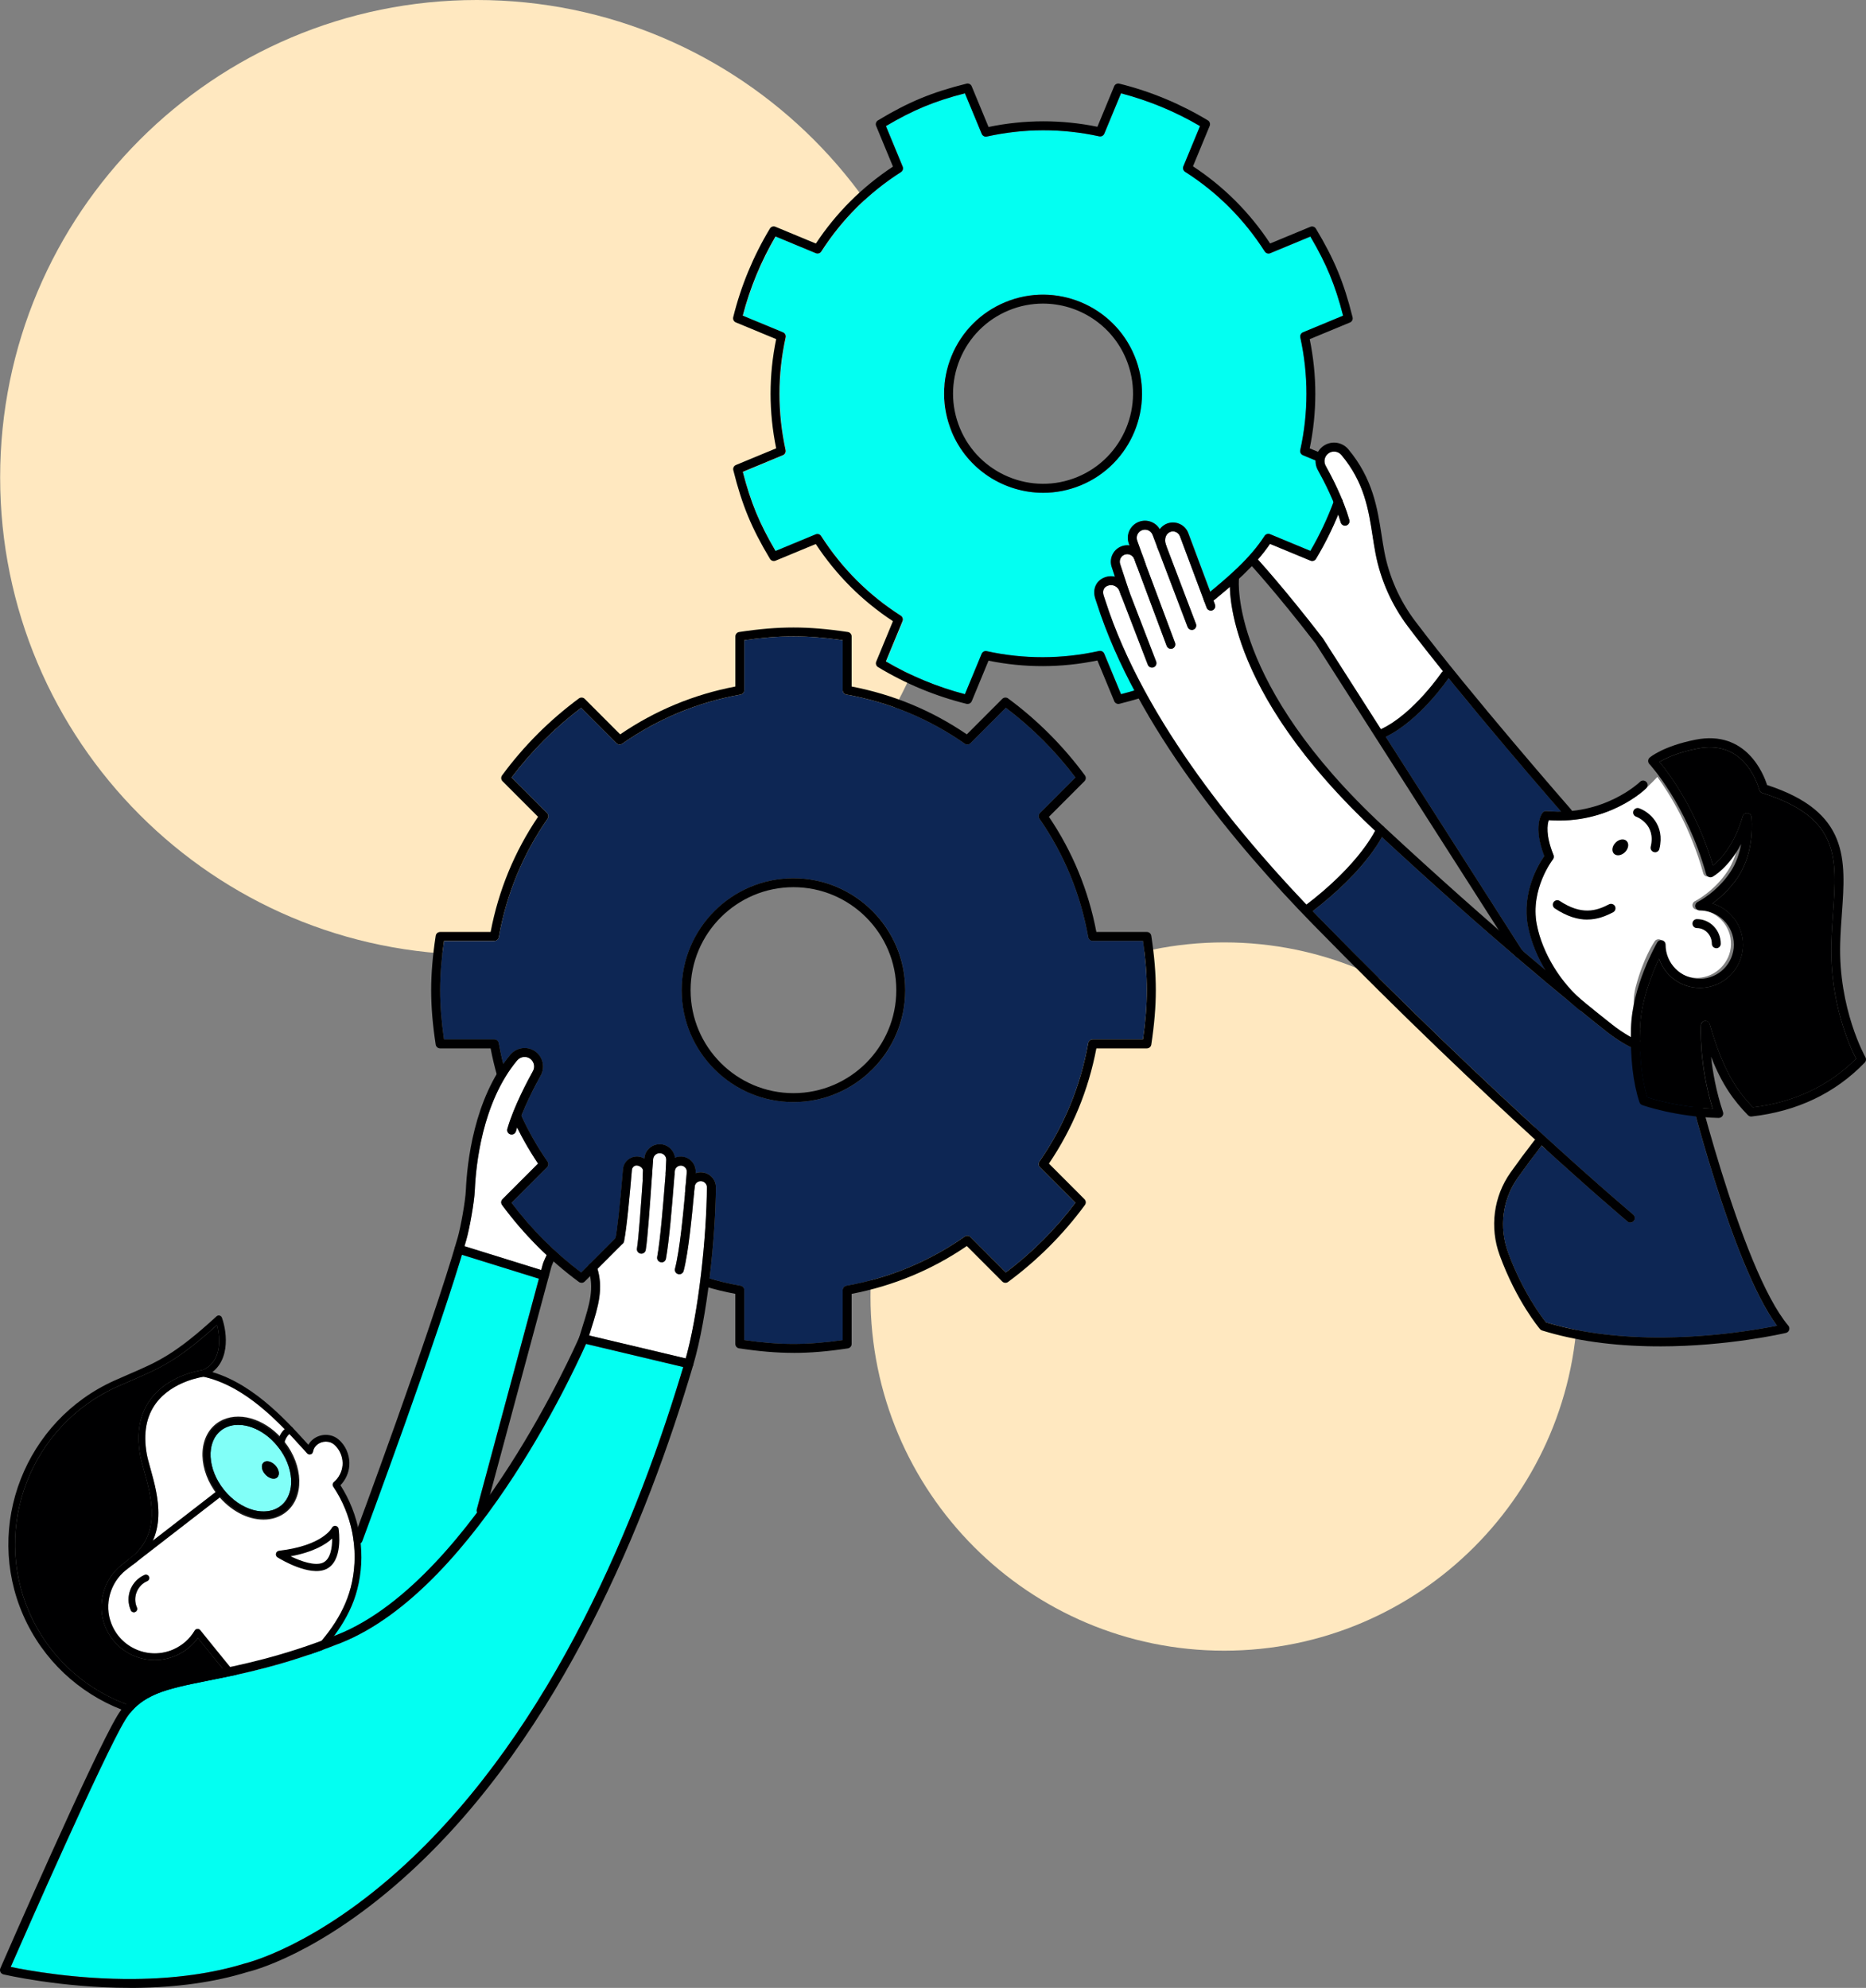
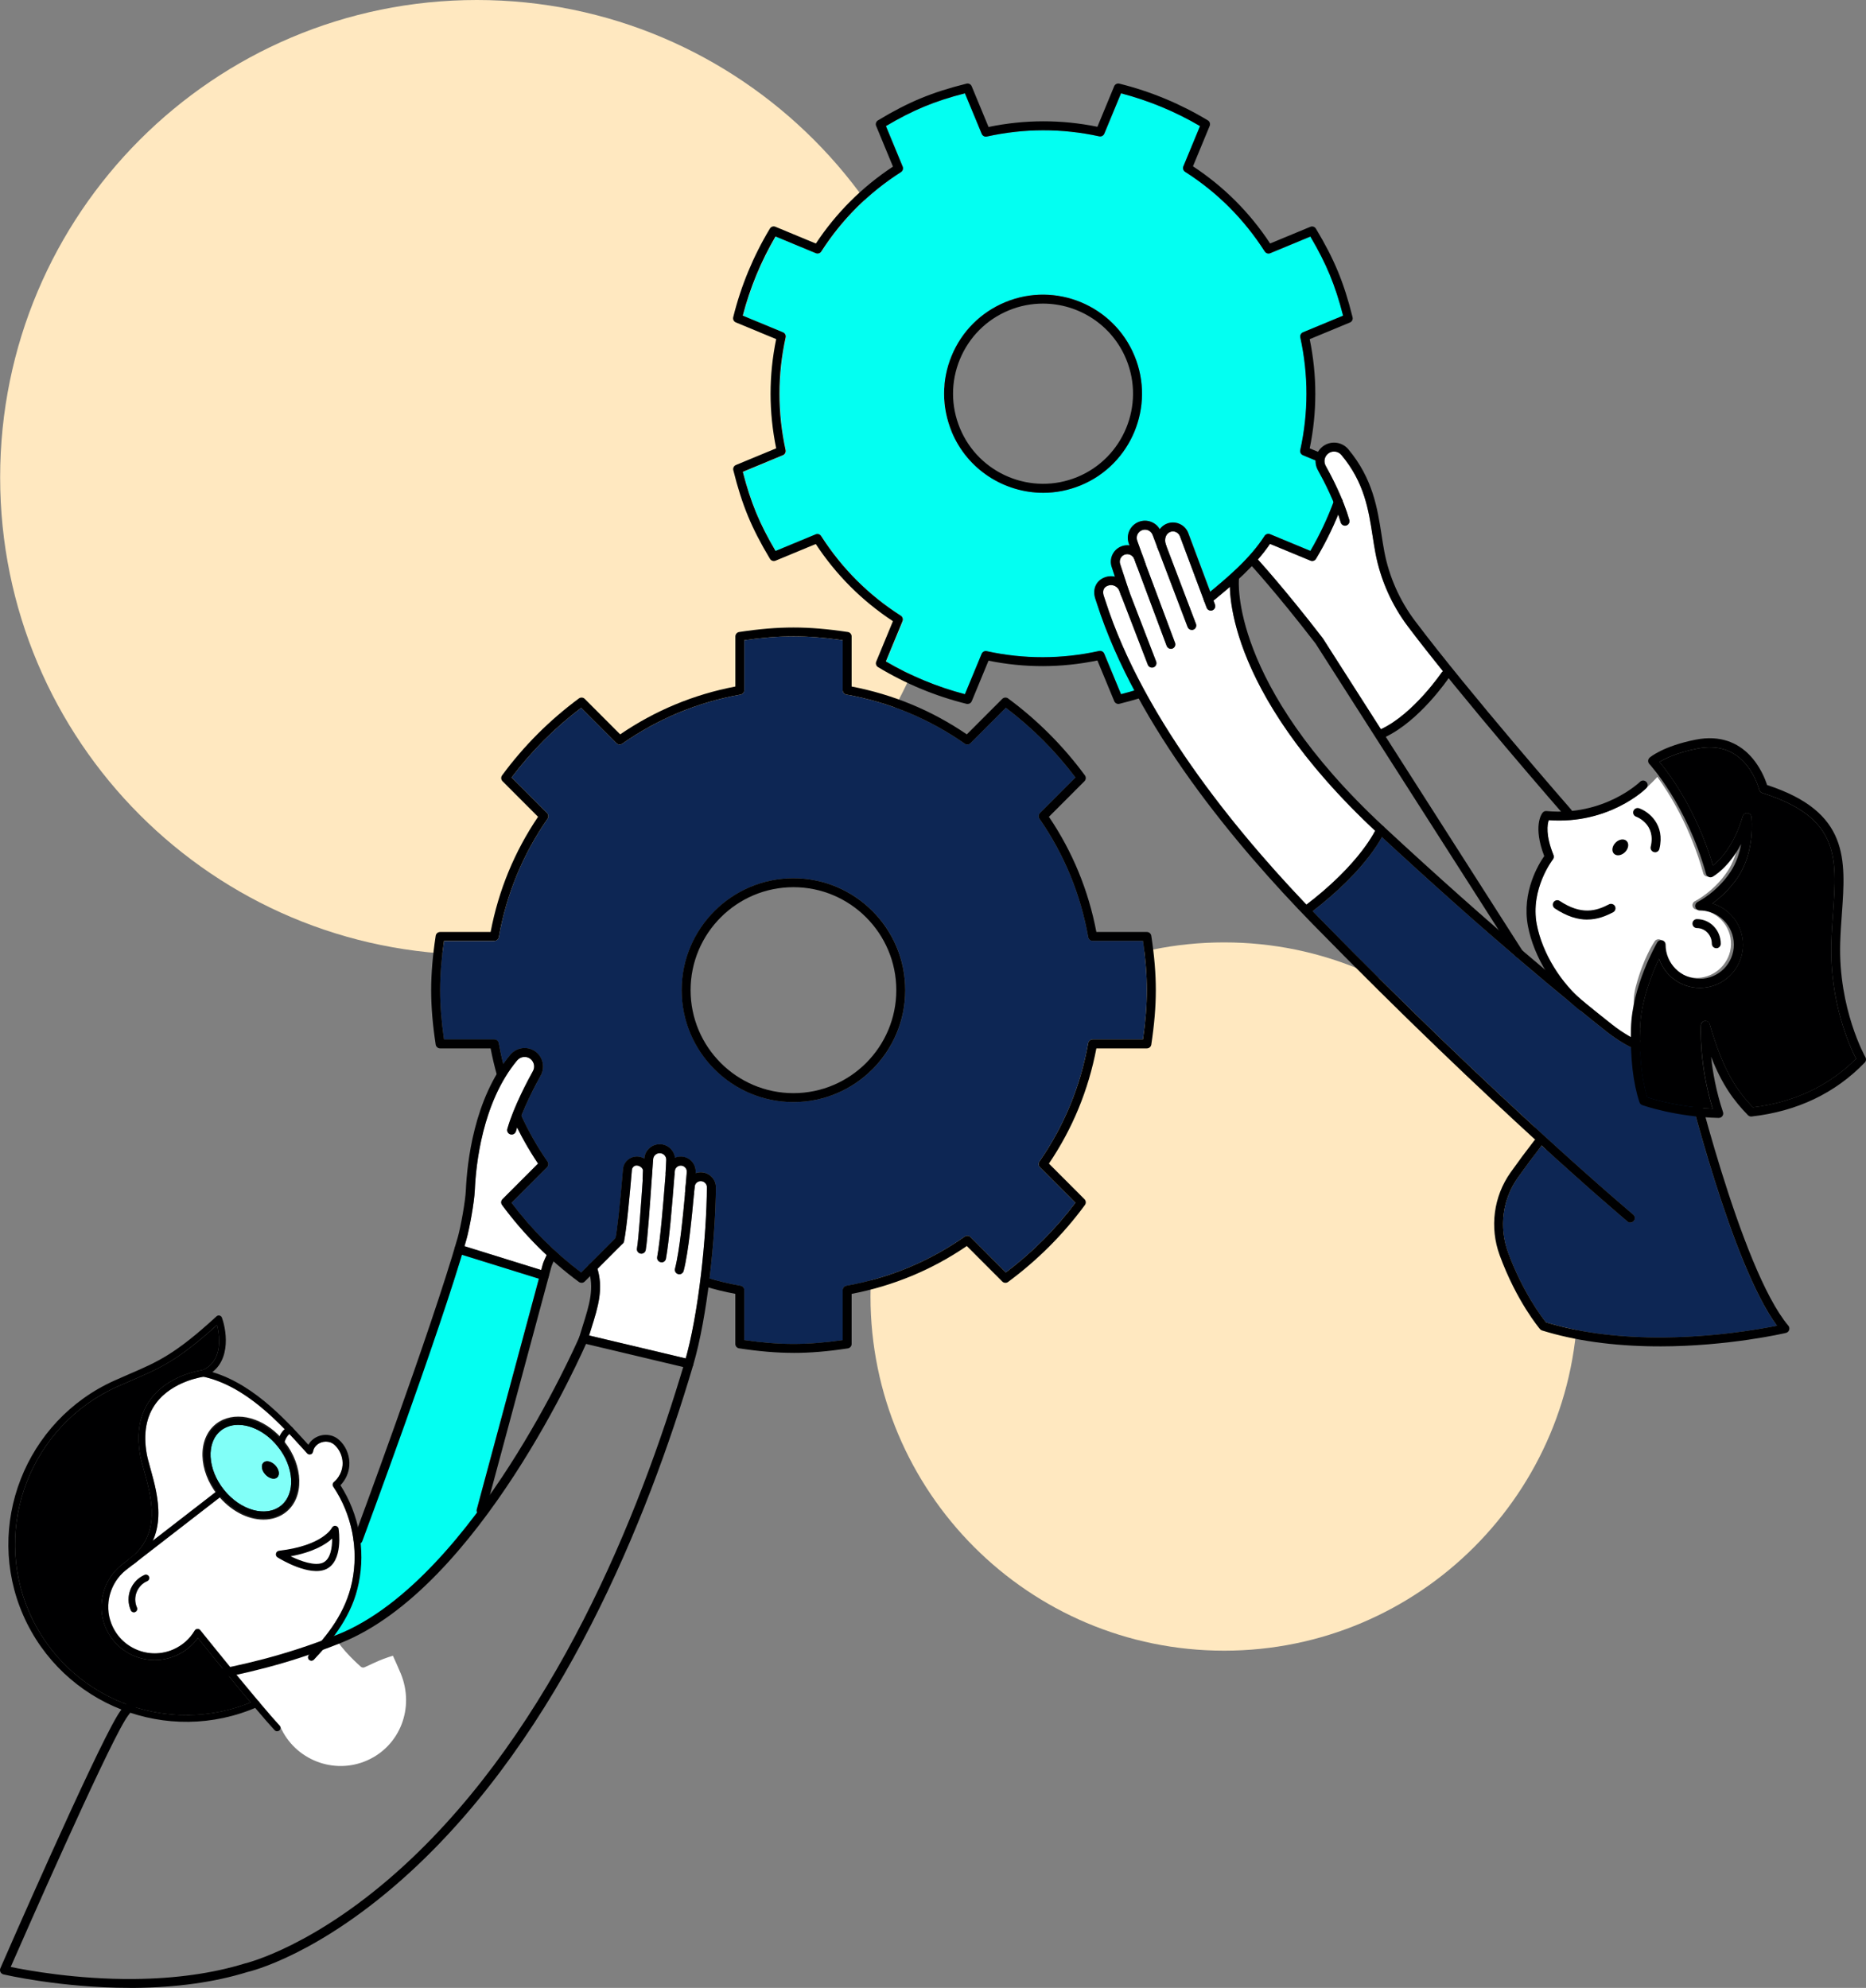
<svg xmlns="http://www.w3.org/2000/svg" id="Layer_1" viewBox="0 0 134.669 143.442">
  <rect x="0" y="0" width="134.669" height="143.442" fill="#808080" stroke="none" />
  <defs>
    <style>.cls-1{fill:#000001;}.cls-2{fill:#fff;}.cls-3{fill:#ffe8c0;}.cls-4{fill:#03fff2;}.cls-5{fill:#181716;}.cls-6{fill:#0d2654;}.cls-7{fill:#81fff8;}</style>
  </defs>
  <path class="cls-4" d="m25.846,111.422s-.326.123-.01.165c.105.473-.039,1.28,0,1.81.168,2.214-1.209,3.712-1.728,4.642,3.466-1.087,7.899-4.772,10.321-8.901-.035-.067-.045-.148-.024-.228l4.482-16.646-5.548-1.723c-2.138,7.084-7.444,20.736-7.496,20.88h.003Z" />
  <path class="cls-2" d="m24.25,104.369c.34.365.515.881.47,1.376-.042.459-.27.898-.627,1.203-.095.081-.112.218-.042.319,1.349,2.007,1.843,4.509,1.363,6.86-.456,2.224-1.766,3.86-3.116,5.295-.091.098-.088.249.01.343.074.071.179.085.263.046.028-.014.056-.032.077-.056.505-.537,1.006-1.102,1.461-1.712.554,1.024,1.875,2.175,1.938,2.228.07.063.179.07.259.038l.715-.33c.438-.203.883-.371,1.335-.505.126.274.372.818.568,1.288,1.016,2.47-.056,5.224-2.439,6.27-2.397,1.052-5.208-.046-6.259-2.446,0-.003,0-.007-.003-.01v-.007c-.004-.007-.007-.018-.014-.025-.003-.007-.01-.014-.014-.021,0,0-.003-.003-.007-.007-.368-.4-.883-.996-1.454-1.673v-.007c-.021-.046-.053-.085-.095-.109-1.819-2.162-4.146-5.063-4.177-5.102-.049-.063-.126-.095-.207-.091-.081.003-.151.049-.193.119-.361.604-.89,1.074-1.535,1.358-.848.372-1.791.383-2.646.025-.855-.358-1.51-1.035-1.843-1.906-.515-1.35-.084-2.926,1.048-3.835l.55-.424s.028-.014.039-.025c.07-.052.14-.108.203-.165l6.074-4.698c1.192,1.362,2.898,1.895,4.132,1.351.182-.081.35-.182.508-.309,1.009-.807,1.181-2.357.547-3.81-.158-.361-.365-.716-.624-1.049.039-.165.144-.502.382-.691.361.379.69.747.995,1.08l.287.316c.063.067.158.095.245.07.088-.024.154-.098.172-.186.021-.112.06-.207.112-.298.228-.368.722-.53,1.149-.379.137.049.273.144.407.288l-.014.003Zm-13.5,9.4c-.053-.123-.196-.179-.319-.126-.974.428-1.423,1.572-.992,2.547.053.123.196.179.319.126.123-.052.179-.196.126-.319-.319-.733.014-1.589.743-1.909.123-.052.179-.196.126-.319h-.003Z" />
  <path class="cls-2" d="m20.547,103.127c-.203.176-.333.407-.413.607-1.363-1.431-3.305-1.838-4.496-.884-1.234.989-1.22,3.081,0,4.754l-4.602,3.562c.788-1.741.231-3.741-.175-5.193-.116-.418-.217-.779-.27-1.074-.259-1.474-.035-2.698.669-3.649,1.121-1.512,3.13-1.863,3.431-1.909,2.331.516,4.314,2.207,5.853,3.786h.003Z" />
  <path class="cls-7" d="m19.021,109.362c-1.076,0-2.26-.642-3.088-1.674-1.3-1.631-1.377-3.729-.179-4.691.144-.115.305-.214.473-.287.294-.13.617-.193.964-.193.365,0,.743.07,1.122.214.729.27,1.426.789,1.966,1.463,1.3,1.624,1.377,3.726.179,4.687-.392.316-.89.481-1.437.481Zm.256-3.621s-.046,0-.063.014c-.039.039-.032.239.161.442.14.148.287.197.372.197.014,0,.049,0,.063-.018.038-.038.031-.238-.161-.442-.14-.147-.287-.196-.372-.196v.003Z" />
  <path class="cls-5" d="m17.194,102.815c.329,0,.676.066,1.02.193.659.245,1.311.712,1.837,1.372,1.195,1.494,1.297,3.41.221,4.27-.351.28-.785.414-1.255.414-.957,0-2.054-.562-2.856-1.565,0,0-.003-.007-.007-.007-1.192-1.495-1.29-3.407-.217-4.267.126-.101.263-.182.407-.245.259-.116.547-.169.848-.169m2.558,3.881c.105,0,.196-.032.266-.098.193-.186.126-.572-.151-.864-.179-.186-.399-.287-.585-.287-.105,0-.196.031-.266.098-.193.186-.126.572.151.863.179.186.399.288.585.288Zm-2.558-4.474c-.389,0-.753.074-1.083.218-.193.084-.375.193-.54.326-1.325,1.063-1.269,3.347.126,5.098.904,1.127,2.145,1.793,3.326,1.793.617,0,1.178-.189,1.623-.544,1.325-1.059,1.269-3.336-.116-5.084l-.01-.014-.007-.007c-.571-.716-1.314-1.266-2.092-1.554-.413-.155-.824-.232-1.223-.232h-.003Z" />
  <path class="cls-1" d="m15.665,95.604c.07.288.151.719.147,1.179-.007,1.024-.403,1.723-1.178,2.077-.326.046-2.502.404-3.76,2.099-.788,1.063-1.044,2.417-.76,4.028.056.319.161.687.28,1.119.526,1.884,1.241,4.445-.838,6.207l-.782.607c-1.3,1.038-1.794,2.845-1.202,4.389.382.997,1.132,1.769,2.11,2.179.981.411,2.054.4,3.028-.028.634-.277,1.17-.712,1.57-1.267.592.737,2.334,2.895,3.809,4.656-6.172,2.513-13.279-.347-15.971-6.494-2.72-6.211.13-13.523,6.357-16.302.378-.168.725-.319,1.051-.459,2.043-.884,3.308-1.428,6.144-3.989h-.007Z" />
  <path class="cls-1" d="m19.862,105.738c.277.291.343.677.151.863-.193.186-.575.098-.852-.193-.277-.291-.344-.677-.151-.863.193-.186.575-.099.852.193Z" />
  <path class="cls-1" d="m22.569,119.811c-.088.038-.189.024-.263-.046-.098-.091-.102-.246-.01-.344,1.349-1.435,2.66-3.066,3.116-5.294.484-2.351-.014-4.853-1.363-6.86-.07-.102-.049-.238.045-.319.358-.305.585-.744.627-1.204.045-.494-.13-1.01-.47-1.375-.133-.144-.27-.242-.406-.288-.431-.151-.925.014-1.149.379-.056.088-.091.186-.112.298-.017.092-.084.165-.172.186-.088.025-.182,0-.245-.07l-.287-.316c-1.647-1.817-4.135-4.561-7.227-5.224-.13-.028-.214-.158-.186-.288.028-.13.158-.214.287-.186,3.245.698,5.797,3.513,7.486,5.376l.017.017s.017-.031.028-.049c.351-.565,1.073-.81,1.724-.582.214.073.414.214.603.417.431.463.652,1.119.596,1.751-.046.516-.277,1.007-.638,1.382,1.335,2.085,1.815,4.646,1.321,7.056-.48,2.344-1.84,4.042-3.238,5.53-.024.025-.049.042-.081.056l-.003-.003Z" />
  <path class="cls-1" d="m9.759,116.316c-.123.053-.266,0-.319-.126-.428-.976.018-2.119.992-2.547.123-.053.266,0,.319.126s0,.267-.126.319c-.733.319-1.065,1.179-.743,1.909.053.123,0,.267-.126.319h.004Z" />
  <path class="cls-1" d="m18.595,123.162c-6.487,2.849-14.075-.12-16.92-6.611-2.828-6.452.137-14.052,6.603-16.94.378-.168.729-.319,1.055-.463,2.068-.891,3.315-1.432,6.294-4.165.06-.056.144-.077.221-.056.077.021.144.077.168.154.396,1.105.652,3.417-1.22,4.239-.021.01-.045.018-.07.018-.021,0-2.26.288-3.469,1.915-.705.951-.929,2.179-.669,3.649.052.295.154.657.27,1.074.547,1.958,1.37,4.912-1.199,6.877-.105.081-.259.06-.34-.046-.081-.105-.06-.259.046-.34,2.31-1.765,1.567-4.421,1.027-6.361-.119-.432-.224-.8-.28-1.119-.284-1.611-.028-2.965.761-4.028,1.262-1.695,3.434-2.053,3.76-2.099.778-.354,1.174-1.053,1.178-2.077,0-.46-.077-.891-.147-1.179-2.835,2.565-4.097,3.109-6.14,3.989-.326.14-.673.291-1.051.459-6.224,2.779-9.077,10.091-6.357,16.302,2.737,6.249,10.041,9.101,16.283,6.361.123-.053.266,0,.319.126.053.127,0,.267-.126.32h.007Z" />
  <path class="cls-1" d="m20.067,109.338c-1.29.564-3.091-.043-4.286-1.537-1.363-1.705-1.43-3.926-.147-4.951,1.283-1.028,3.431-.477,4.794,1.228,1.363,1.705,1.43,3.926.147,4.951-.158.126-.33.228-.508.309Zm-3.722-6.355c-.144.063-.28.144-.407.246-1.072.86-.974,2.775.221,4.27,1.195,1.495,3.042,2.01,4.115,1.151,1.072-.86.974-2.776-.221-4.27-1.055-1.319-2.618-1.877-3.704-1.397h-.003Z" />
  <path class="cls-1" d="m20.338,104.453c-.039.018-.084.025-.13.018-.133-.018-.224-.14-.207-.274.007-.038.137-.947.827-1.249.123-.052.266,0,.319.127.052.126,0,.266-.126.319-.442.193-.54.863-.54.87-.01.088-.07.154-.144.189Z" />
  <path class="cls-1" d="m20.094,124.905c-.091.039-.203.022-.273-.056-1.363-1.473-4.679-5.578-5.544-6.656-.399.555-.936.99-1.57,1.267-.971.428-2.047.435-3.028.028-.978-.41-1.728-1.182-2.11-2.179-.592-1.544-.098-3.351,1.202-4.389l7.051-5.456c.105-.081.259-.063.34.042.081.105.063.26-.042.34l-7.048,5.456c-1.132.909-1.567,2.484-1.048,3.835.333.87.988,1.548,1.843,1.905.855.358,1.798.351,2.646-.024.645-.284,1.177-.754,1.535-1.358.042-.067.112-.112.193-.119.081-.007.158.028.207.091.042.053,4.174,5.21,5.73,6.888.091.098.084.252-.014.343-.021.018-.042.035-.067.046l-.003-.004Z" />
  <path class="cls-1" d="m24.437,110.32c.014.094.354,2.343-.915,2.912-1.192.533-3.259-.709-3.491-.853-.095-.059-.14-.168-.116-.277s.112-.189.224-.204c3.147-.371,3.795-1.621,3.809-1.649.049-.101.158-.165.27-.147.109.014.196.098.221.204v.014h-.003Zm-1.128,2.438c.543-.242.666-1.084.662-1.737-.459.421-1.349.976-2.996,1.277.732.355,1.756.72,2.338.46h-.003Z" />
  <path class="cls-3" d="m34.415,68.89c19.001,0,34.405-15.422,34.405-34.445S53.416,0,34.415,0,.01,15.421.01,34.445s15.404,34.445,34.405,34.445Z" />
  <path class="cls-3" d="m88.347,119.109c14.096,0,25.524-11.441,25.524-25.554s-11.428-25.554-25.524-25.554-25.524,11.441-25.524,25.554,11.428,25.554,25.524,25.554Z" />
-   <path class="cls-6" d="m100.012,53.167l9.848,15.41c.578.495,1.128.961,1.651,1.4-.596-1.007-1.031-2.095-1.231-3.147-.473-2.467.778-4.498,1.174-5.063-.816-2.144-.196-3.028-.122-3.126.066-.088.171-.133.284-.123.357.035.708.046,1.041.039-.996-1.144-4.791-5.53-8.11-9.621-.288.414-2.215,3.112-4.535,4.228v.003Z" />
  <path class="cls-6" d="m94.736,65.749c.154.158.305.316.456.47,13.034,13.326,22.58,21.34,22.675,21.421.137.116.154.319.042.456-.063.077-.154.116-.249.116-.073,0-.147-.024-.207-.074-.045-.039-2.344-1.968-6.199-5.481-.007.01-.014.021-.021.035-.572.733-1.139,1.505-1.697,2.288-1.103,1.558-1.37,3.568-.707,5.379,1.044,2.849,2.442,4.688,2.74,5.06,2.285.695,4.935,1.06,7.875,1.088,4.037.032,7.535-.59,8.793-.846-3.252-4.421-6.389-17.038-6.851-18.947-1.977-.235-3.855-1.018-5.443-2.27-.536-.425-1.192-.947-1.959-1.572-.053-.042-.105-.084-.158-.13-.003,0-.01-.007-.014-.011-1.209-.986-2.684-2.214-4.405-3.688-.004-.004-.011-.007-.014-.014-2.66-2.277-5.906-5.144-9.659-8.621-.463.842-1.808,2.888-4.998,5.344v-.004Z" />
  <path class="cls-2" d="m110.917,66.711c.385,2.007,1.675,4.151,3.315,5.519.004,0,.007.007.011.011.049.039.094.081.143.119.007.004.011.011.018.014.764.621,1.412,1.14,1.945,1.558.894.705,1.889,1.253,2.94,1.624-.164-.158-.322-.33-.462-.516-.841-1.098-1.125-2.491-.778-3.824.553-2.119,1.345-3.256,1.377-3.305.081-.116.228-.165.361-.123.133.042.224.168.224.309,0,.67.263,1.298.743,1.765.48.467,1.115.712,1.784.695,1.279-.035,2.352-1.109,2.387-2.389.017-.67-.228-1.305-.694-1.786-.466-.481-1.094-.744-1.763-.744-.151,0-.28-.102-.315-.249-.035-.147.038-.298.171-.361.014-.007,1.374-.691,2.355-2.165.424-.639.652-1.361.768-2.007-.915,1.726-2.001,2.326-2.061,2.358-.087.046-.189.049-.28.01-.091-.039-.158-.116-.182-.21-.929-3.33-2.415-5.716-3.312-6.951-.365.396-1.223,1.214-1.276,1.214-.95.726-3.249,2.14-6.557,1.902-.105.298-.242,1.074.34,2.512.042.109.024.232-.046.323-.017.021-1.647,2.14-1.16,4.695l.004.004Z" />
-   <path class="cls-4" d="m9.015,124.144c-1.584,2.639-7.22,15.452-8.236,17.779,1.146.238,4.745.908,8.912.87,2.982-.025,5.663-.4,7.994-1.123.049-.011,5.134-1.214,11.551-7.13,10.64-9.807,16.78-24.866,20.074-35.897l-7.016-1.667c-1.002,2.253-8.211,17.793-17.709,21.575-3.866,1.541-6.816,2.165-9.203,2.642-.119.025-.235.046-.347.07-.771.155-1.465.292-2.089.446-1.833.446-3.07,1.011-3.929,2.435h-.003Z" />
  <path class="cls-2" d="m91.659,39.248c-.266.389-.561.765-.876,1.126.526.582,2.296,2.586,4.686,5.688l4.191,6.558s.018-.011.028-.014c2.324-1.095,4.339-4.049,4.356-4.077.024-.039.059-.07.094-.091-.918-1.14-1.787-2.246-2.537-3.242-1.167-1.551-1.977-3.372-2.334-5.27-.077-.407-.14-.821-.207-1.239-.294-1.902-.596-3.87-2.25-5.852-.245-.295-.683-.337-.974-.095-.112.095-.189.214-.228.347-.046.168-.028.354.06.519.305.547.782,1.449,1.188,2.446.021.032.035.067.042.102.182.446.347.909.477,1.365.049.172-.049.351-.221.4s-.351-.049-.4-.221c-.053-.186-.112-.375-.179-.565-.452,1.105-.988,2.175-1.602,3.196-.081.137-.252.193-.399.13l-2.923-1.21h.007Z" />
  <path class="cls-2" d="m79.928,42.272c-.41.176-.322.576-.263.737.028.081.063.193.109.333,2.657,8.273,9.175,16.343,14.513,21.936,3.347-2.561,4.626-4.688,4.959-5.33-9.462-8.856-10.437-15.55-10.489-17.596-.382.333-.778.66-1.178.986l.105.284c.063.168-.021.354-.189.417-.038.014-.077.021-.112.021-.13,0-.252-.081-.301-.21l-.186-.502s0-.007-.004-.011l-1.735-4.642c-.053-.137-.154-.246-.291-.305-.137-.06-.284-.06-.421-.003-.28.116-.466.488-.28.979l2.148,5.649c.063.168-.021.354-.186.418-.039.014-.077.021-.116.021-.13,0-.252-.081-.301-.207l-2.148-5.649-.379-1c-.056-.151-.172-.27-.319-.333-.147-.063-.312-.063-.463,0-.291.123-.435.453-.326.754l.564,1.568v.014l2.166,5.782c.063.168-.021.354-.189.414-.038.014-.077.021-.112.021-.13,0-.252-.081-.301-.211l-2.159-5.782v-.007l-.007-.018-.175-.463c-.053-.137-.154-.246-.291-.305-.137-.06-.284-.06-.421-.004-.263.109-.396.403-.301.677l.673,2.049,1.917,4.979c.063.168-.018.354-.186.417-.165.063-.354-.017-.417-.186l-1.92-4.986-.133-.347c-.063-.165-.186-.291-.35-.361-.161-.07-.34-.07-.501,0h-.004Z" />
  <path class="cls-2" d="m33.528,89.921l5.53,1.719.109-.404c.007-.035.06-.214.284-.677-1.177-1.102-2.253-2.309-3.214-3.61-.095-.13-.081-.309.031-.421l2.565-2.568c-.561-.831-1.069-1.702-1.514-2.603-.028.095-.056.186-.084.277-.049.172-.228.27-.399.221-.172-.049-.27-.228-.221-.4.095-.33.214-.674.343-1.014.522-1.351,1.251-2.698,1.503-3.151.161-.288.091-.653-.165-.867-.291-.242-.732-.197-.981.102-.305.365-.578.754-.827,1.158-1.794,2.923-2.155,6.614-2.222,8.2-.039.874-.378,2.761-.613,3.589-.042.147-.084.295-.13.449h.004Z" />
  <path class="cls-2" d="m42.519,96.366l6.974,1.656c.96-3.449,1.503-8.88,1.528-12.354,0-.228-.179-.421-.41-.439-.249-.018-.452.158-.473.4-.014.14-.028.312-.049.505,0,.028-.004.053-.007.081-.133,1.428-.379,4.091-.74,5.488-.045.172-.221.277-.392.232-.172-.046-.277-.221-.231-.393.347-1.347.592-3.975.722-5.386v-.077l.126-1.498c.011-.119-.028-.235-.109-.323-.081-.088-.189-.14-.308-.144h-.014c-.224,0-.41.168-.431.393-.003.056-.01.119-.014.182-.018.2-.035.446-.06.716-.123,1.533-.326,4.102-.568,5.421-.028.154-.165.267-.315.267-.021,0-.039,0-.06-.004-.175-.032-.291-.2-.259-.375.235-1.284.438-3.832.557-5.354.021-.242.035-.46.053-.646,0-.021-.003-.046-.003-.067l.045-.937c.007-.133-.042-.26-.133-.354-.091-.095-.207-.144-.354-.14-.242.007-.438.193-.456.435-.028.351-.063.867-.105,1.456v.007c-.126,1.825-.301,4.323-.431,5.084-.028.158-.165.27-.319.27-.018,0-.035,0-.056-.003-.175-.032-.294-.197-.263-.372.123-.719.291-3.144.417-4.947-.003-.024-.007-.053-.007-.077l.025-.593c.003-.088-.056-.165-.091-.203-.091-.095-.228-.161-.35-.161-.182-.018-.34.137-.357.319-.13,1.54-.372,4.249-.564,5.137v.014c0,.007,0,.014-.007.021,0,.007-.007.018-.011.028-.007.018-.014.032-.024.049-.004.007-.007.01-.014.018v.004c-.004.007-.011.014-.018.021-.003.004-.007.011-.014.014l-.007.007-1.819,1.821c.442,1.477.028,2.796-.452,4.316-.053.165-.105.33-.158.502l.007-.014Z" />
  <path class="cls-4" d="m55.982,17.066l2.909,1.207c.144.06.312.007.396-.123,1.483-2.312,3.414-4.242,5.744-5.73.133-.084.186-.253.126-.396l-1.209-2.926c.995-.589,1.879-1.039,2.758-1.403.88-.365,1.822-.674,2.944-.961l1.213,2.926c.06.144.214.228.368.193,2.699-.596,5.429-.6,8.11-.014.154.035.308-.049.368-.193l1.206-2.912c2.001.523,3.918,1.316,5.702,2.365l-1.202,2.905c-.06.144-.007.312.126.397,2.324,1.481,4.255,3.417,5.748,5.747.084.133.252.186.396.126l2.895-1.2c.589.997,1.037,1.881,1.402,2.761.365.881.673,1.824.96,2.947l-2.895,1.2c-.144.06-.224.214-.193.368.592,2.705.592,5.442-.004,8.133-.035.154.046.309.193.368l.915.379c-.007.235.046.477.168.695.291.523.74,1.375,1.132,2.312-.452,1.217-1.016,2.4-1.672,3.523l-2.909-1.207c-.144-.06-.312-.007-.396.123-.336.523-.729,1.021-1.163,1.495-.4.439-.831.86-1.286,1.27-.473.428-.967.846-1.475,1.263l-1.581-4.228c-.112-.305-.34-.54-.638-.67-.298-.13-.627-.133-.925-.007-.193.081-.365.218-.498.396-.133-.232-.333-.41-.582-.516-.312-.133-.655-.133-.964-.003-.613.26-.915.947-.683,1.572l.042.116c-.203-.028-.414,0-.61.081-.575.239-.869.888-.669,1.477l.228.695c-.259-.06-.533-.035-.785.07-.606.256-.855.877-.624,1.547.028.077.06.186.105.319.68,2.123,1.612,4.228,2.706,6.281-.305.091-.624.179-.96.267l-1.213-2.926c-.06-.144-.214-.224-.368-.193-2.699.593-5.425.6-8.11.014-.154-.035-.308.049-.368.193l-1.206,2.912c-2.001-.523-3.918-1.316-5.702-2.365l1.202-2.905c.06-.144.007-.312-.126-.396-2.324-1.481-4.255-3.417-5.748-5.747-.084-.133-.252-.186-.396-.123l-2.895,1.2c-.589-.997-1.037-1.881-1.402-2.761-.365-.884-.673-1.825-.96-2.947l2.895-1.2c.144-.06.224-.214.193-.368-.592-2.705-.592-5.442.003-8.133.035-.154-.046-.309-.193-.368l-2.902-1.203c.522-2.003,1.314-3.923,2.362-5.709l-.004-.007Zm19.304,18.491c.908,0,1.833-.175,2.723-.544,2.748-1.14,4.409-3.807,4.409-6.614,0-.909-.175-1.835-.543-2.726-1.507-3.642-5.692-5.379-9.329-3.867-1.763.73-3.133,2.105-3.866,3.867-.729,1.765-.729,3.705,0,5.47,1.139,2.751,3.802,4.41,6.606,4.41v.003Z" />
  <path class="cls-6" d="m35.679,67.893c.158,0,.291-.112.319-.267.55-3.102,1.735-5.975,3.519-8.547.088-.13.074-.302-.039-.414l-2.558-2.561c1.433-1.902,3.123-3.593,5.022-5.028l2.551,2.554c.112.112.284.126.413.035,2.569-1.8,5.446-2.993,8.544-3.547.154-.028.266-.161.266-.319v-3.603c1.318-.189,2.453-.277,3.55-.277s2.232.088,3.55.277v3.603c0,.158.112.291.266.319,3.098.554,5.975,1.747,8.544,3.547.13.091.301.074.414-.035l2.551-2.554c1.899,1.435,3.589,3.126,5.022,5.028l-2.558,2.561c-.112.112-.126.284-.039.414,1.784,2.568,2.969,5.446,3.519,8.547.028.154.161.267.319.267h3.634c.189,1.323.277,2.456.277,3.554s-.088,2.231-.277,3.554h-3.634c-.158,0-.291.112-.319.267-.55,3.102-1.735,5.975-3.519,8.547-.088.13-.074.302.039.414l2.558,2.561c-1.433,1.902-3.119,3.593-5.022,5.028l-2.551-2.554c-.112-.112-.284-.126-.414-.035-2.569,1.8-5.443,2.993-8.544,3.547-.154.028-.266.161-.266.319v3.604c-1.321.189-2.453.277-3.55.277s-2.233-.088-3.55-.277v-3.604c0-.158-.112-.291-.266-.319-.838-.151-1.517-.309-2.239-.523.287-2.358.445-4.74.456-6.579.003-.568-.438-1.046-1.009-1.088-.158-.014-.312.01-.452.06v-.011c.025-.298-.07-.582-.266-.807-.196-.224-.47-.351-.767-.361-.161-.007-.316.025-.456.081-.028-.242-.137-.474-.312-.649-.217-.221-.522-.344-.827-.333-.575.018-1.041.46-1.083,1.032-.161-.088-.34-.137-.519-.14-.529,0-.967.389-1.013.912-.21,2.523-.399,4.273-.536,4.968l-1.903,1.905-.582.579c-.648-.491-1.272-1.011-1.871-1.558-1.153-1.056-2.208-2.218-3.151-3.47l2.558-2.561c.112-.112.126-.284.039-.414-.722-1.042-1.36-2.158-1.889-3.312.498-1.249,1.163-2.477,1.398-2.898.315-.561.179-1.267-.319-1.681-.568-.467-1.412-.382-1.886.186-.179.214-.343.432-.501.66-.126-.498-.231-1-.322-1.502-.028-.154-.161-.267-.319-.267h-3.634c-.189-1.319-.277-2.456-.277-3.554s.088-2.235.277-3.554h3.634v-.004Zm21.589,11.631c4.451,0,8.068-3.624,8.068-8.077s-3.62-8.077-8.068-8.077-8.068,3.625-8.068,8.077,3.62,8.077,8.068,8.077Z" />
  <path class="cls-1" d="m123.865,68.423c.179,0,.323-.144.323-.323,0-.979-.771-1.779-1.721-1.779-.179,0-.322.144-.322.323s.143.323.322.323c.592,0,1.076.509,1.076,1.13,0,.179.144.323.322.323v.004Z" />
  <path class="cls-1" d="m114.185,72.938c.094,0,.189-.042.252-.123.112-.14.087-.344-.053-.453-1.713-1.361-3.08-3.579-3.476-5.649-.491-2.554,1.142-4.674,1.16-4.695.07-.091.087-.214.045-.323-.581-1.435-.445-2.211-.34-2.512,4.329.312,6.929-2.2,7.041-2.309.126-.126.13-.33,0-.456-.126-.126-.329-.13-.455-.003-.025.025-2.59,2.495-6.75,2.109-.113-.011-.218.035-.284.123-.077.095-.698.982.122,3.126-.396.565-1.647,2.596-1.174,5.063.424,2.214,1.879,4.582,3.708,6.035.06.046.13.07.2.07l.004-.004Z" />
  <path class="cls-1" d="m119.446,61.5c.144,0,.277-.098.312-.246.428-1.754-.768-2.684-1.461-2.93-.169-.06-.351.028-.414.196-.06.168.028.351.196.41.06.021,1.444.547,1.052,2.168-.042.172.063.347.238.389.025.007.053.011.077.011Z" />
  <path class="cls-1" d="m117.395,60.686c-.19-.189-.547-.137-.799.116-.253.253-.305.611-.116.8.189.19.547.137.799-.116.252-.253.305-.611.116-.8Z" />
  <path class="cls-1" d="m114.546,66.353c.722,0,1.332-.242,1.872-.526.158-.084.217-.277.137-.435-.085-.158-.281-.217-.435-.137-.922.484-1.987.793-3.554-.246-.147-.098-.347-.056-.448.091-.098.147-.056.351.091.449.893.593,1.664.807,2.337.807v-.004Z" />
  <path class="cls-1" d="m119.776,97.152c4.98,0,9.074-.961,9.116-.972.108-.025.196-.105.231-.214.035-.105.014-.225-.06-.309-3.459-4.091-7.061-19.164-7.096-19.319-.032-.137-.148-.235-.288-.246l-.091-.011c-1.903-.204-3.715-.944-5.239-2.147-2.709-2.137-8.457-6.838-16.49-14.291-11.138-10.34-10.454-17.782-10.444-17.856.021-.179-.109-.337-.284-.358-.175-.021-.337.109-.357.284-.035.316-.729,7.842,10.647,18.403,8.05,7.47,13.812,12.182,16.528,14.326,1.588,1.253,3.466,2.035,5.443,2.27.462,1.909,3.599,14.526,6.851,18.947-1.258.256-4.759.877-8.793.846-2.94-.025-5.59-.39-7.875-1.088-.298-.375-1.696-2.211-2.74-5.06-.663-1.811-.4-3.821.708-5.379.557-.783,1.128-1.554,1.696-2.288.108-.14.084-.344-.056-.453-.14-.109-.344-.084-.452.056-.575.74-1.153,1.519-1.714,2.309-1.227,1.733-1.521,3.965-.785,5.975,1.212,3.309,2.846,5.249,2.912,5.33.039.046.091.081.151.098,2.366.733,5.11,1.116,8.155,1.144h.333-.007Z" />
  <path class="cls-1" d="m117.662,88.212c.091,0,.186-.039.249-.116.116-.137.095-.34-.042-.456-.095-.081-9.641-8.094-22.675-21.421-5.485-5.607-12.613-14.126-15.42-22.877-.046-.14-.081-.253-.109-.333-.056-.165-.147-.565.266-.737.161-.07.34-.07.501,0,.161.07.287.196.351.361l2.054,5.333c.063.165.252.249.417.186.165-.063.249-.253.186-.417l-2.054-5.333c-.126-.33-.375-.586-.701-.723-.326-.137-.683-.137-1.006,0-.606.256-.855.877-.624,1.547.028.077.06.186.105.319,2.846,8.87,10.041,17.473,15.575,23.133,13.058,13.351,22.629,21.385,22.724,21.466.06.049.133.074.207.074l-.004-.007Z" />
  <path class="cls-1" d="m84.501,46.82c.038,0,.077-.007.112-.021.168-.063.252-.249.189-.414l-2.341-6.27c-.112-.305-.34-.544-.638-.674-.298-.13-.627-.133-.925-.007-.575.239-.869.888-.669,1.477l.673,2.046c.056.168.238.263.407.207.168-.056.263-.239.207-.407l-.673-2.049c-.091-.27.042-.568.301-.677.137-.056.284-.056.421.003.137.06.238.168.291.305l2.341,6.27c.049.13.172.21.301.21h.004Z" />
  <path class="cls-1" d="m87.383,44.062c.038,0,.077-.007.112-.021.168-.063.252-.249.189-.418l-1.928-5.154c-.112-.305-.34-.544-.638-.67-.298-.13-.627-.133-.925-.007-.554.228-.964.94-.634,1.807.063.168.252.249.417.186.165-.063.249-.249.186-.417-.186-.491,0-.863.28-.979.137-.056.287-.056.421.003.133.06.238.168.291.305l1.928,5.154c.049.13.172.211.301.211Z" />
  <path class="cls-1" d="m86.011,45.458c.039,0,.077-.007.116-.021.168-.063.249-.249.186-.418l-2.527-6.649c-.119-.316-.357-.565-.669-.698-.312-.133-.655-.133-.964-.004-.613.256-.915.947-.683,1.572l.568,1.583c.06.168.245.256.413.193.168-.06.256-.246.193-.414l-.568-1.582c-.112-.302.032-.632.326-.754.151-.063.315-.063.463,0,.147.063.263.182.319.333l2.527,6.649c.049.13.172.207.301.207v.003Z" />
  <path class="cls-1" d="m113.148,58.96c.077,0,.151-.028.214-.081.133-.119.147-.323.032-.456-.074-.084-7.342-8.403-11.271-13.617-1.108-1.47-1.875-3.2-2.215-5-.077-.4-.137-.807-.203-1.217-.294-1.898-.624-4.049-2.394-6.168-.473-.565-1.314-.646-1.882-.179-.498.41-.631,1.116-.319,1.681.438.786,1.237,2.323,1.651,3.775.049.172.228.27.4.221.172-.049.27-.228.221-.4-.431-1.516-1.255-3.102-1.707-3.912-.161-.288-.091-.653.165-.867.291-.242.729-.2.974.095,1.654,1.982,1.956,3.951,2.25,5.853.063.417.13.832.207,1.239.361,1.898,1.167,3.719,2.334,5.27,3.943,5.231,11.229,13.568,11.303,13.652.063.074.154.109.241.109v.003Z" />
  <path class="cls-1" d="m109.611,69.114c.06,0,.119-.018.175-.053.151-.095.193-.295.098-.446l-14.414-22.554c-2.86-3.712-4.829-5.846-4.85-5.867-.123-.13-.326-.14-.456-.018-.13.123-.137.326-.017.456.021.021,1.973,2.137,4.794,5.8l14.4,22.529c.063.095.165.147.274.147l-.004.004Z" />
  <path class="cls-1" d="m99.824,53.223c.046,0,.091-.011.137-.032,2.488-1.172,4.531-4.175,4.619-4.302.098-.147.06-.347-.088-.449-.147-.098-.346-.06-.448.088-.021.028-2.033,2.982-4.356,4.077-.161.077-.231.267-.154.432.056.116.172.186.291.186Z" />
  <path class="cls-1" d="m94.331,65.974c.066,0,.137-.021.193-.067,4.283-3.235,5.366-5.803,5.411-5.909.066-.165-.011-.354-.175-.421s-.354.01-.421.175c-.014.032-1.087,2.53-5.201,5.638-.144.109-.172.309-.063.453.063.084.161.13.259.13h-.003Z" />
  <path class="cls-1" d="m87.195,43.56c.07,0,.144-.025.203-.074,1.626-1.323,3.175-2.646,4.258-4.242l2.923,1.211c.147.06.319.007.399-.133.76-1.267,1.405-2.61,1.913-3.996.06-.168-.024-.354-.193-.414-.168-.06-.354.025-.414.193-.463,1.26-1.037,2.488-1.717,3.646l-2.909-1.207c-.144-.06-.312-.007-.396.123-1.037,1.614-2.611,2.961-4.272,4.316-.137.112-.158.316-.046.456.063.077.158.119.252.119l-.004.004Z" />
  <path class="cls-1" d="m69.835,50.795c.13,0,.249-.077.298-.2l1.209-2.923c2.6.53,5.239.526,7.857-.014l1.216,2.937c.06.147.221.228.375.189.519-.13.992-.26,1.444-.396.172-.053.266-.232.214-.403-.053-.172-.231-.267-.403-.214-.361.109-.736.214-1.143.319l-1.213-2.926c-.06-.144-.214-.225-.368-.193-2.699.597-5.425.6-8.11.014-.154-.035-.308.049-.368.193l-1.206,2.912c-2.001-.523-3.918-1.316-5.702-2.365l1.202-2.905c.06-.144.007-.312-.126-.396-2.324-1.481-4.255-3.417-5.748-5.747-.084-.133-.252-.186-.396-.123l-2.895,1.2c-.589-.997-1.037-1.881-1.402-2.761-.364-.884-.673-1.824-.96-2.947l2.895-1.2c.144-.06.224-.214.193-.368-.592-2.705-.592-5.442.004-8.133.035-.154-.046-.309-.193-.368l-2.902-1.203c.522-2.003,1.314-3.923,2.362-5.709l2.909,1.207c.144.06.312.007.396-.123,1.482-2.312,3.414-4.242,5.744-5.73.133-.084.186-.253.126-.396l-1.209-2.926c.995-.589,1.879-1.039,2.758-1.403.88-.365,1.822-.674,2.944-.961l1.213,2.926c.06.144.214.228.368.193,2.699-.596,5.429-.6,8.11-.014.154.035.308-.049.368-.193l1.206-2.912c2.001.523,3.918,1.316,5.702,2.365l-1.202,2.905c-.06.144-.007.312.126.396,2.324,1.481,4.255,3.417,5.748,5.747.084.133.252.183.396.123l2.895-1.2c.589.997,1.037,1.881,1.402,2.761.364.881.673,1.824.96,2.947l-2.895,1.2c-.144.06-.224.214-.193.368.592,2.705.592,5.442-.004,8.133-.035.154.046.309.193.368l1.079.449c.165.067.354-.011.421-.175.067-.165-.01-.354-.175-.421l-.834-.344c.54-2.611.54-5.26,0-7.881l2.905-1.204c.147-.06.228-.221.189-.375-.315-1.274-.652-2.326-1.058-3.309-.407-.983-.911-1.961-1.588-3.088-.081-.137-.252-.193-.399-.133l-2.905,1.204c-1.472-2.235-3.343-4.105-5.569-5.568l1.206-2.916c.06-.147.007-.319-.133-.4-1.987-1.2-4.135-2.091-6.385-2.649-.154-.039-.315.042-.375.189l-1.209,2.923c-2.601-.53-5.239-.526-7.857.014l-1.216-2.937c-.06-.147-.221-.228-.375-.189-1.272.316-2.324.653-3.305,1.06s-1.963.912-3.084,1.589c-.137.084-.193.253-.133.4l1.216,2.937c-2.229,1.47-4.1,3.337-5.565,5.551l-2.919-1.211c-.147-.063-.319-.007-.4.133-1.199,1.99-2.089,4.14-2.646,6.393-.038.154.042.316.189.375l2.912,1.207c-.54,2.61-.54,5.26,0,7.88l-2.905,1.203c-.147.06-.228.221-.189.375.316,1.274.652,2.323,1.058,3.309.407.982.911,1.961,1.588,3.088.084.137.252.193.4.133l2.905-1.203c1.472,2.235,3.343,4.105,5.569,5.568l-1.206,2.916c-.06.147-.007.319.133.4,1.987,1.2,4.135,2.091,6.385,2.649.024.007.053.011.077.011l.004-.004Z" />
  <path class="cls-1" d="m68.681,31.146c-.729-1.765-.729-3.705,0-5.47.729-1.765,2.103-3.137,3.866-3.87,3.638-1.509,7.822.228,9.329,3.87,1.507,3.642-.228,7.831-3.866,9.34-.89.368-1.815.544-2.723.544-2.804,0-5.467-1.663-6.606-4.414Zm4.111-8.744c-1.602.663-2.849,1.916-3.515,3.519-.662,1.603-.662,3.372,0,4.975,1.37,3.312,5.176,4.891,8.485,3.519,3.308-1.372,4.885-5.182,3.515-8.495-1.034-2.502-3.459-4.014-6.007-4.014-.827,0-1.668.158-2.478.495Z" />
  <path class="cls-1" d="m9.363,143.442h.333c3.045-.028,5.786-.41,8.155-1.144.189-.042,5.243-1.228,11.779-7.238,10.882-10.003,17.096-25.4,20.397-36.557,1.03-3.484,1.612-9.207,1.64-12.824.004-.568-.438-1.045-1.009-1.088-.599-.046-1.107.386-1.167.979-.014.161-.035.361-.056.589-.13,1.41-.375,4.038-.722,5.386-.046.172.06.347.231.393s.347-.06.392-.232c.361-1.396.606-4.06.74-5.488.021-.228.038-.425.056-.586.025-.242.228-.418.473-.4.231.018.414.211.41.439-.024,3.575-.599,9.221-1.612,12.649-3.27,11.06-9.424,26.319-20.173,36.228-6.417,5.915-11.502,7.119-11.551,7.129-2.331.719-5.012,1.095-7.994,1.123-4.167.039-7.77-.632-8.912-.87,1.02-2.326,6.652-15.144,8.236-17.779,1.146-1.908,2.982-2.273,6.021-2.88,2.45-.488,5.495-1.095,9.55-2.712,10.03-3.993,17.506-21.098,17.818-21.825.003-.01.011-.025.014-.035.084-.284.172-.558.256-.828.498-1.586.929-2.954.389-4.512-.06-.168-.245-.256-.41-.2-.168.06-.256.242-.2.41.473,1.354.091,2.568-.393,4.105-.084.267-.168.537-.252.818-.133.305-2.026,4.59-5.036,9.274-2.853,4.442-7.328,10.161-12.42,12.189-4.002,1.593-7.016,2.196-9.441,2.677-3.102.618-5.152,1.028-6.445,3.179C6.7,126.734.297,141.404.027,142.025c-.039.087-.035.189.007.273s.123.148.214.169c.042.01,4.135.972,9.112.972l.004.003Z" />
  <path class="cls-1" d="m49.718,98.731c.147,0,.28-.102.312-.249.042-.176-.067-.347-.238-.39l-7.609-1.807c-.172-.042-.347.067-.389.239-.042.175.067.347.238.389l7.609,1.807c.025.007.049.007.074.007l.004.004Z" />
  <path class="cls-1" d="m47.745,91.089c.154,0,.287-.109.315-.267.242-1.316.445-3.884.568-5.421.028-.361.053-.67.074-.902.021-.225.207-.393.431-.393h.014c.119.004.228.056.308.144.081.088.116.203.109.323l-.126,1.498c-.014.179.116.333.294.347.182.014.333-.116.347-.295l.126-1.498c.025-.298-.07-.582-.266-.807-.196-.221-.47-.351-.768-.361-.578-.021-1.062.41-1.111.983-.021.231-.046.54-.074.905-.123,1.523-.326,4.07-.557,5.354-.032.175.084.344.259.375.021,0,.039.004.06.004l-.003.01Z" />
  <path class="cls-1" d="m46.284,90.461c.154,0,.291-.112.319-.27.13-.758.305-3.256.431-5.084.042-.593.077-1.112.105-1.463.017-.239.214-.428.456-.435.144,0,.259.046.354.14.091.095.14.221.133.354l-.046.937c-.007.179.13.33.308.337.179.007.329-.13.336-.309l.046-.937c.014-.309-.102-.614-.319-.835-.217-.221-.522-.344-.827-.333-.575.018-1.041.46-1.083,1.032-.028.354-.063.874-.105,1.47-.126,1.811-.298,4.291-.421,5.017-.031.175.088.344.263.372.017,0,.035.003.056.003l-.007.004Z" />
  <path class="cls-1" d="m44.721,89.815c.147,0,.28-.102.315-.253.193-.877.438-3.6.568-5.144.014-.182.175-.337.358-.319.123,0,.259.067.35.161.035.039.095.116.091.203l-.024.593c-.007.179.13.33.308.337.172.01.329-.13.337-.309l.024-.593c.011-.242-.084-.481-.266-.674-.21-.225-.512-.361-.81-.365-.529,0-.967.389-1.013.912-.221,2.638-.417,4.435-.554,5.06-.039.175.07.347.245.386.025.004.046.007.07.007v-.004Z" />
  <path class="cls-1" d="m41.972,92.566c.084,0,.165-.032.228-.095l2.748-2.751c.126-.126.126-.33,0-.456-.126-.126-.329-.126-.456,0l-2.551,2.554c-1.9-1.435-3.589-3.123-5.022-5.028l2.558-2.561c.112-.112.126-.284.039-.414-.739-1.063-1.384-2.2-1.921-3.382-.074-.161-.263-.235-.427-.161-.161.074-.235.267-.161.428.515,1.133,1.128,2.228,1.822,3.26l-2.565,2.568c-.112.112-.126.291-.032.421,1.563,2.119,3.428,3.989,5.544,5.551.056.042.126.063.193.063l.003.004Z" />
  <path class="cls-1" d="m57.267,97.622c1.206,0,2.45-.102,3.922-.326.158-.025.273-.161.273-.319v-3.614c3.003-.576,5.797-1.733,8.313-3.453l2.558,2.561c.112.112.291.126.421.031,2.117-1.565,3.985-3.431,5.544-5.551.095-.13.081-.309-.032-.421l-2.565-2.568c1.703-2.516,2.853-5.309,3.424-8.312h3.645c.161,0,.294-.116.319-.274.221-1.474.326-2.719.326-3.926s-.102-2.452-.326-3.926c-.025-.158-.161-.274-.319-.274h-3.645c-.571-3.003-1.721-5.796-3.424-8.312l2.565-2.568c.112-.112.126-.291.032-.421-1.563-2.119-3.427-3.989-5.544-5.551-.13-.095-.308-.081-.421.032l-2.558,2.561c-2.516-1.719-5.31-2.877-8.313-3.453v-3.614c0-.161-.116-.295-.273-.319-1.469-.221-2.716-.326-3.922-.326s-2.453.102-3.922.326c-.158.025-.273.161-.273.319v3.614c-3.003.572-5.797,1.733-8.313,3.453l-2.558-2.561c-.112-.112-.291-.126-.421-.032-2.117,1.565-3.985,3.431-5.544,5.551-.095.13-.081.309.031.421l2.565,2.568c-1.703,2.516-2.853,5.309-3.424,8.312h-3.645c-.161,0-.294.116-.319.274-.221,1.47-.326,2.719-.326,3.926s.102,2.456.326,3.926c.025.158.161.274.319.274h3.645c.123.646.277,1.295.456,1.926.049.172.228.27.4.221.172-.049.27-.228.221-.4-.196-.698-.361-1.414-.487-2.13-.028-.154-.161-.267-.319-.267h-3.634c-.189-1.319-.277-2.456-.277-3.554s.088-2.235.277-3.554h3.634c.158,0,.291-.112.319-.267.55-3.102,1.735-5.975,3.519-8.547.088-.13.074-.302-.039-.414l-2.558-2.561c1.433-1.902,3.123-3.593,5.022-5.028l2.551,2.554c.112.112.284.126.414.035,2.569-1.8,5.446-2.993,8.544-3.547.154-.028.266-.161.266-.319v-3.603c1.318-.189,2.453-.277,3.55-.277s2.232.088,3.55.277v3.603c0,.158.112.291.266.319,3.098.554,5.975,1.747,8.544,3.547.13.091.301.074.414-.035l2.551-2.554c1.9,1.435,3.589,3.126,5.022,5.028l-2.558,2.561c-.112.112-.126.284-.039.414,1.784,2.568,2.968,5.446,3.519,8.547.028.154.161.267.319.267h3.634c.189,1.323.277,2.456.277,3.554s-.088,2.232-.277,3.554h-3.634c-.158,0-.291.112-.319.267-.55,3.102-1.735,5.975-3.519,8.547-.088.13-.074.302.039.414l2.558,2.561c-1.433,1.902-3.119,3.593-5.022,5.028l-2.551-2.554c-.109-.112-.284-.126-.414-.035-2.569,1.8-5.443,2.993-8.544,3.547-.154.028-.266.161-.266.319v3.603c-1.321.189-2.453.277-3.55.277s-2.233-.088-3.55-.277v-3.603c0-.158-.112-.291-.266-.319-.897-.161-1.612-.33-2.397-.572-.168-.053-.35.046-.403.214-.052.172.046.351.214.404.729.225,1.402.389,2.204.54v3.614c0,.161.116.295.273.319,1.472.221,2.716.326,3.922.326h.004Z" />
  <path class="cls-1" d="m49.195,71.448c0-4.456,3.62-8.077,8.068-8.077s8.068,3.625,8.068,8.077-3.62,8.077-8.068,8.077-8.068-3.624-8.068-8.077Zm.645,0c0,4.098,3.329,7.431,7.423,7.431s7.423-3.333,7.423-7.431-3.329-7.431-7.423-7.431-7.423,3.333-7.423,7.431Z" />
  <path class="cls-1" d="m118.355,74.222c-.049,2.004.129,3.67.529,4.958.522.168,2.359.709,4.714.825-.992-3.245-.852-5.916-.845-6.031.011-.158.13-.284.287-.302h.035c.144,0,.27.095.312.231.95,3.253,1.872,4.695,3.123,6.003,2.975-.365,5.478-1.547,7.444-3.509-.438-.849-1.921-4.063-1.788-8.382.021-.726.074-1.432.123-2.112.287-4.014.498-6.916-5.113-8.684-.109-.035-.189-.123-.217-.235,0-.011-.228-.933-.901-1.765-.88-1.091-2.078-1.495-3.568-1.2-1.461.291-2.33.719-2.73.961.69.825,2.646,3.4,3.869,7.48.526-.431,1.539-1.484,2.141-3.554.043-.147.186-.246.34-.232.155.014.277.133.295.288.01.098.263,2.467-.971,4.319-.599.898-1.318,1.526-1.85,1.912,1.275.389,2.204,1.579,2.204,2.979,0,1.719-1.395,3.116-3.112,3.116-1.363,0-2.523-.881-2.944-2.105-.259.547-.592,1.323-.862,2.203-.273.881-.487,1.867-.512,2.835h-.003Z" />
  <path class="cls-1" d="m124.039,80.668c-3.112-.077-5.425-.895-5.523-.93-.095-.035-.165-.109-.196-.203-.459-1.382-.666-3.175-.614-5.333.077-3.032,1.823-6.074,1.896-6.2.074-.126.221-.189.365-.151.14.039.238.165.238.312,0,1.361,1.104,2.467,2.464,2.467s2.464-1.105,2.464-2.467-1.108-2.467-2.464-2.467c-.151,0-.281-.105-.316-.249-.035-.144.039-.298.172-.365.014-.007,1.378-.691,2.362-2.168.428-.639.652-1.365.771-2.011-.918,1.733-2.008,2.333-2.064,2.365-.088.046-.189.049-.28.01-.091-.039-.158-.116-.186-.21-1.402-5.028-4.065-7.905-4.093-7.937-.06-.063-.092-.151-.088-.239.003-.088.046-.172.112-.228.039-.035.985-.828,3.301-1.288,3.652-.726,4.914,2.463,5.17,3.27,5.93,1.933,5.681,5.351,5.397,9.298-.049.674-.098,1.372-.119,2.084-.144,4.768,1.801,8.224,1.819,8.259.07.126.052.284-.049.386-2.131,2.21-4.879,3.519-8.163,3.891-.098.011-.196-.024-.266-.095-1.023-1.049-1.868-2.2-2.66-4.214.116,1.095.361,2.498.859,3.986.035.102.017.211-.046.295-.06.084-.158.13-.259.13h-.007.003Zm-.652-6.768c.95,3.252,1.872,4.695,3.123,6.003,2.975-.365,5.478-1.547,7.444-3.509-.438-.849-1.921-4.063-1.788-8.382.021-.726.074-1.432.123-2.112.287-4.014.498-6.916-5.113-8.684-.109-.035-.189-.123-.217-.235,0-.01-.228-.933-.901-1.765-.88-1.091-2.078-1.495-3.568-1.2-1.461.291-2.33.719-2.73.961.69.825,2.646,3.4,3.869,7.48.526-.431,1.539-1.484,2.141-3.554.043-.147.186-.246.34-.232.155.014.277.133.295.288.01.098.263,2.467-.971,4.319-.599.898-1.318,1.526-1.847,1.912,1.276.39,2.205,1.579,2.205,2.979,0,1.719-1.395,3.116-3.113,3.116-1.363,0-2.523-.881-2.944-2.105-.518,1.098-1.324,3.102-1.373,5.042-.049,2.003.129,3.67.529,4.958.522.168,2.358.709,4.714.825-.992-3.246-.852-5.916-.845-6.032.011-.158.13-.284.287-.302h.039c.14,0,.27.095.312.232l-.011-.003Z" />
  <path class="cls-1" d="m25.846,111.421c.13,0,.252-.08.301-.21.056-.151,5.6-15.045,7.507-21.74.235-.828.575-2.716.613-3.589.077-1.803.533-6.33,3.049-9.358.249-.298.687-.344.981-.102.256.214.326.575.165.867-.315.565-1.384,2.54-1.847,4.165-.049.172.049.351.221.4.172.049.35-.049.4-.221.445-1.558,1.482-3.477,1.791-4.028.312-.561.179-1.27-.319-1.681-.568-.467-1.412-.382-1.885.186-2.643,3.179-3.116,7.87-3.2,9.744-.035.818-.368,2.663-.589,3.442-1.903,6.666-7.437,21.539-7.493,21.69-.063.169.021.355.189.414.038.014.074.021.112.021h.003Z" />
  <path class="cls-1" d="m34.72,109.32c.144,0,.273-.095.312-.239l4.763-17.68s.056-.197.329-.737c.081-.158.018-.354-.14-.435-.161-.081-.354-.018-.435.144-.305.604-.368.828-.379.867l-4.759,17.673c-.045.172.056.351.228.396.028.007.056.011.084.011h-.004Z" />
  <path class="cls-1" d="m39.283,92.373c.137,0,.266-.088.308-.228.053-.172-.042-.351-.214-.403l-6.154-1.912c-.172-.053-.35.042-.403.214-.052.172.042.351.214.404l6.154,1.912c.032.011.063.014.095.014Z" />
</svg>